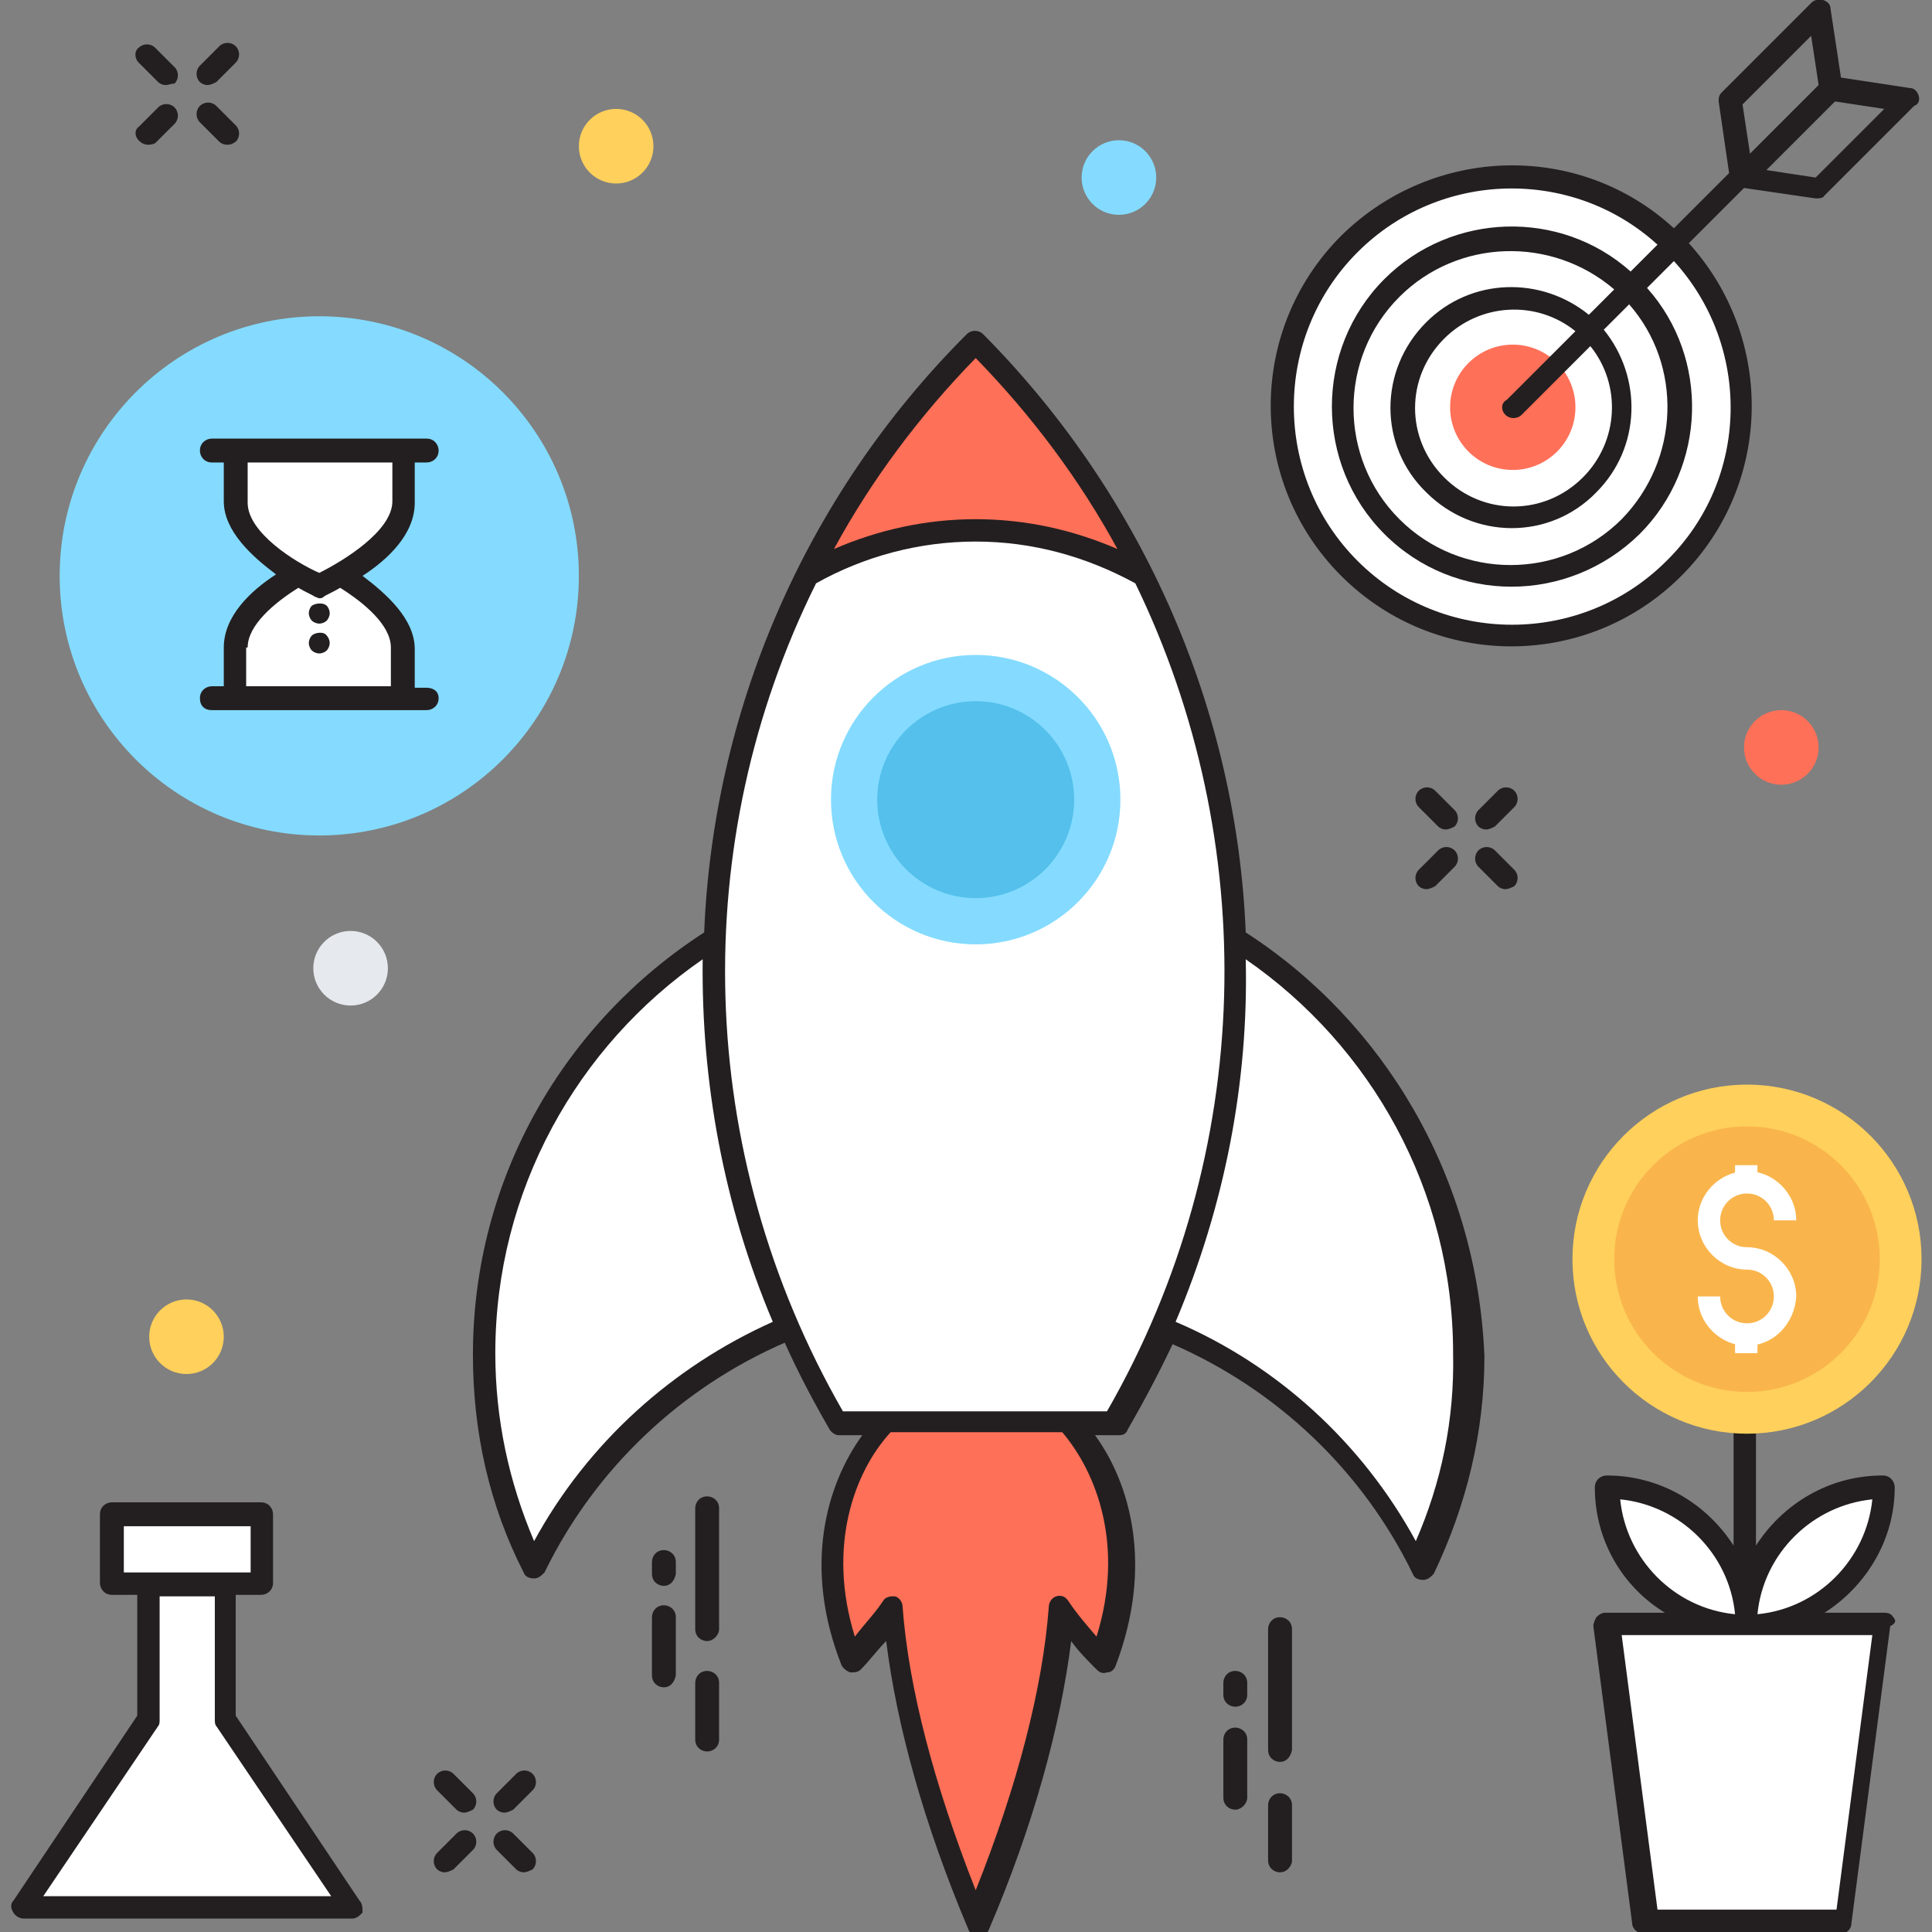
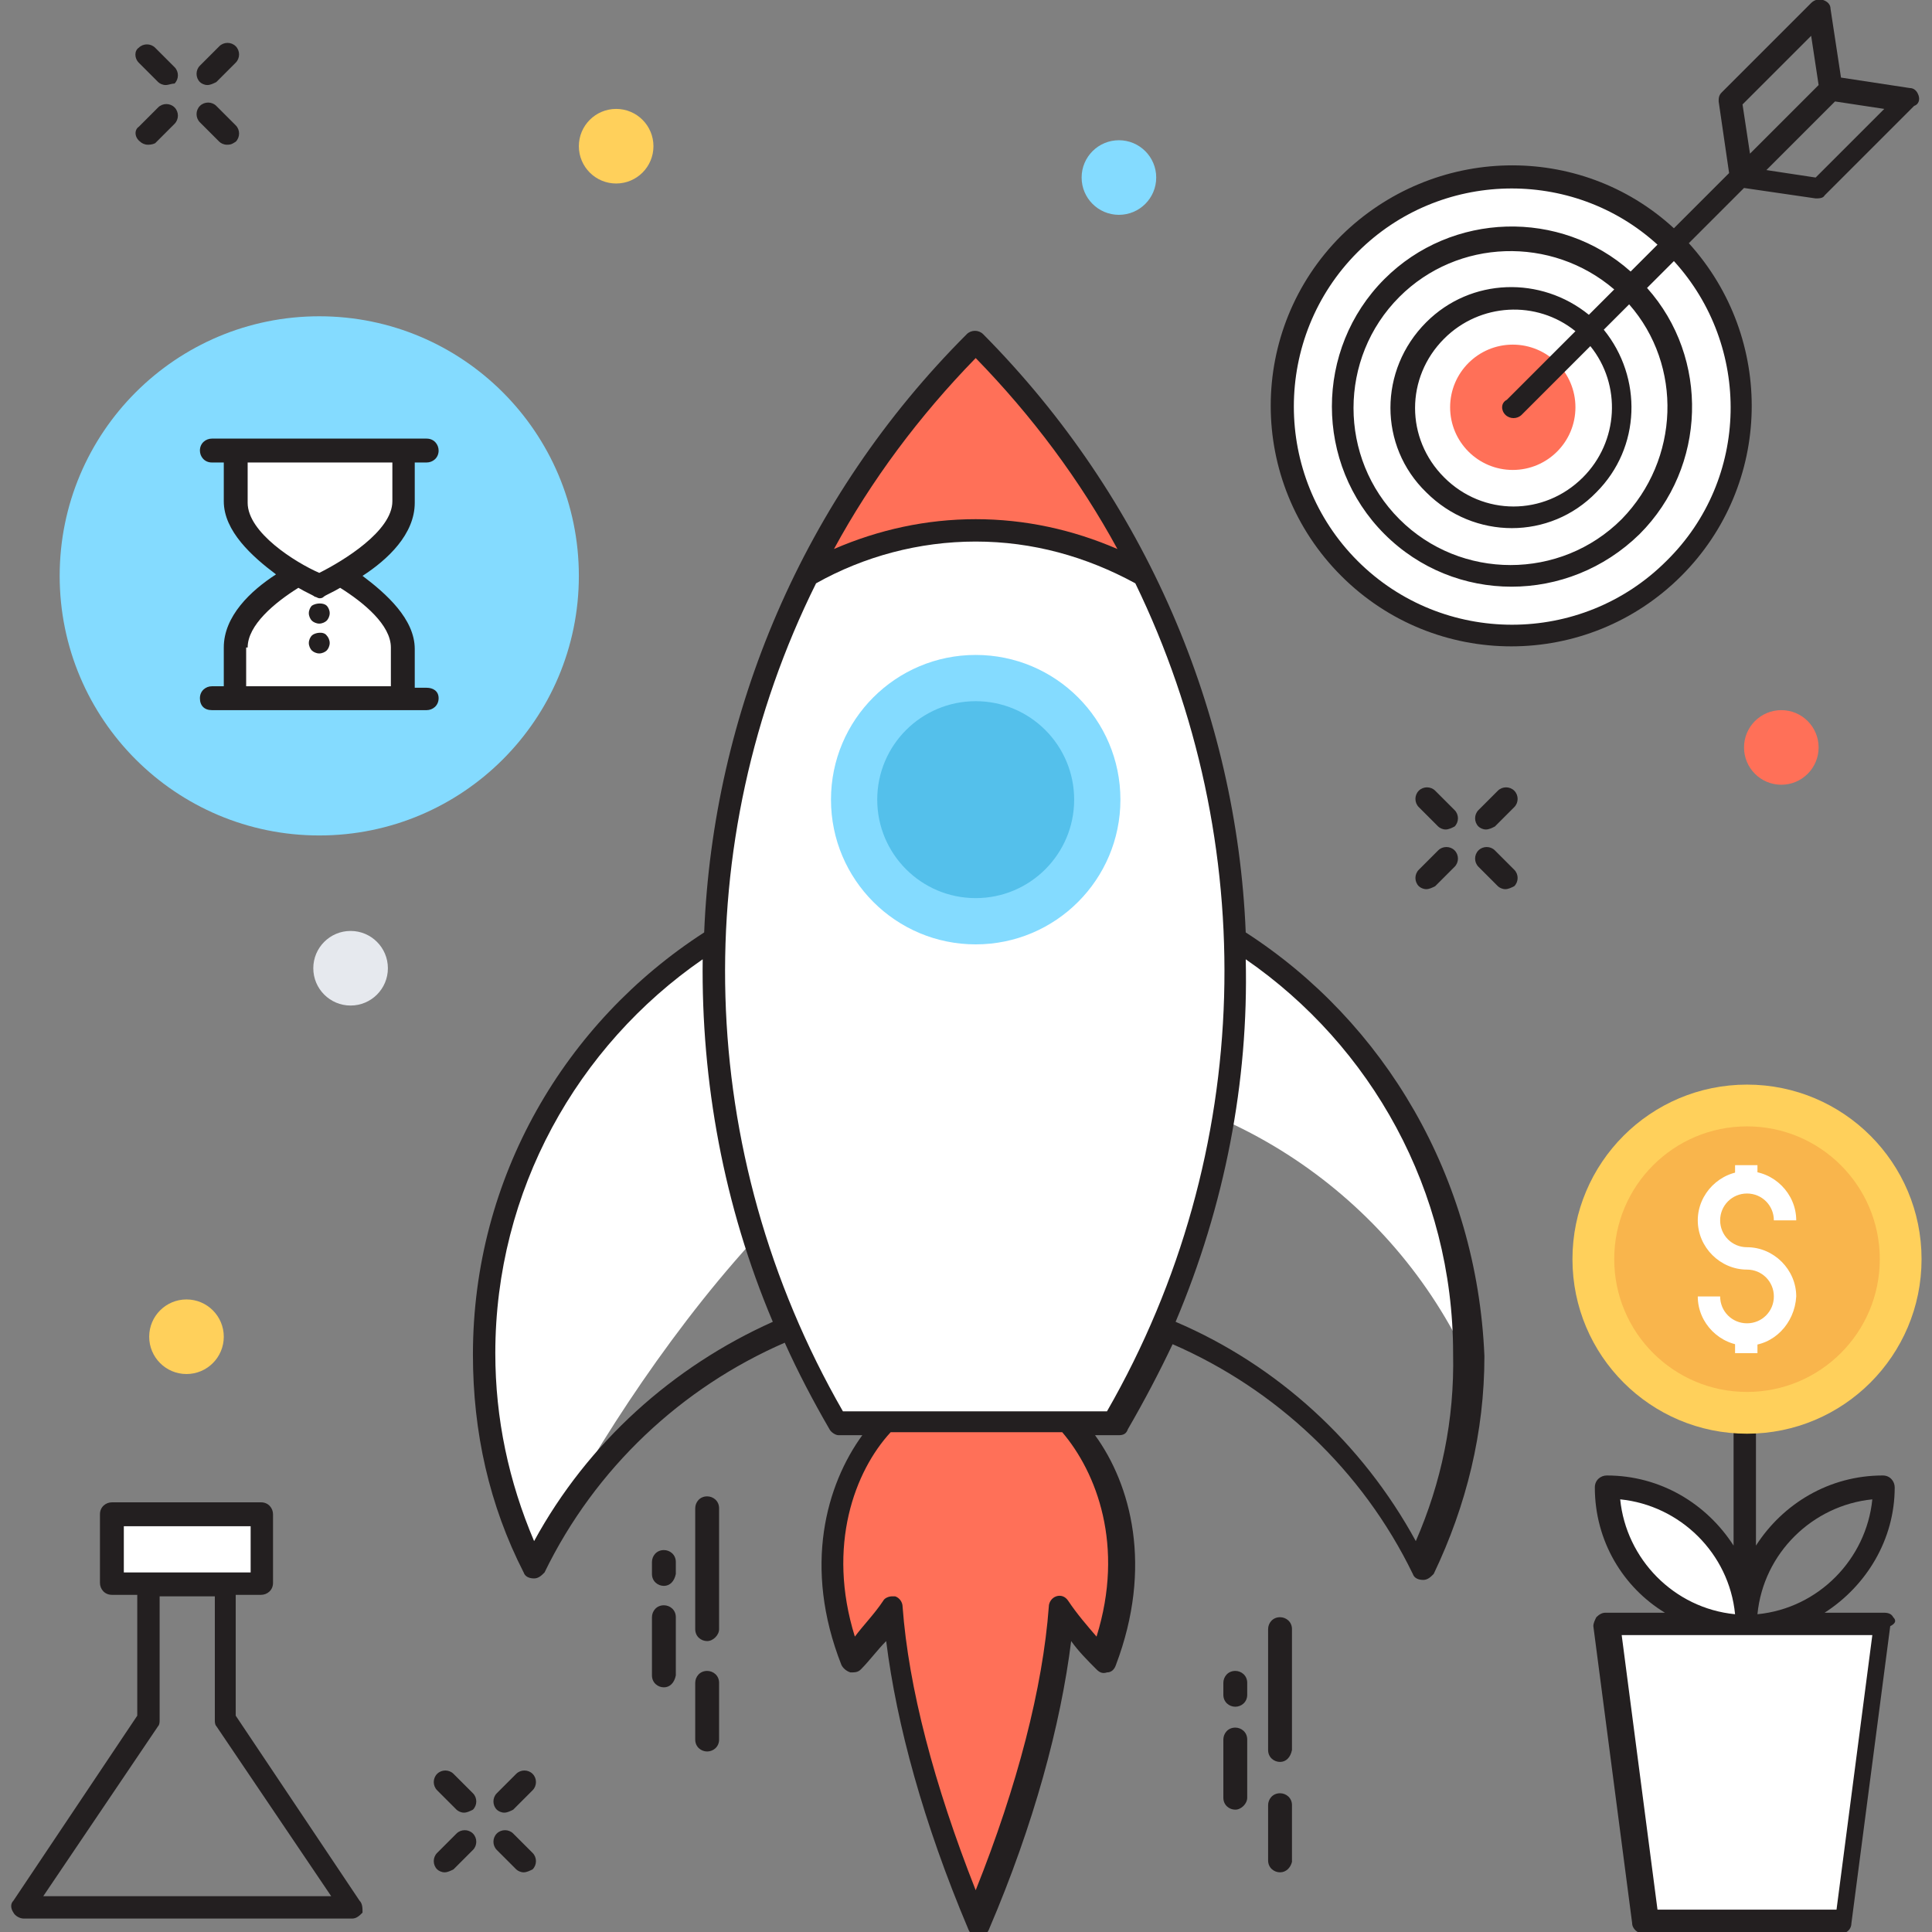
<svg xmlns="http://www.w3.org/2000/svg" version="1.1" id="Layer_1" x="0px" y="0px" viewBox="0 0 129.5 129.5" enable-background="new 0 0 129.5 129.5" xml:space="preserve">
  <rect x="0" y="0" width="129.5" height="129.5" fill="#808080" stroke="none" />
  <g>
    <g>
      <g>
        <path fill="#FFFFFF" stroke="#231F20" stroke-width="1.5" stroke-linecap="round" stroke-linejoin="round" stroke-miterlimit="10" d="     M28.6,34" />
      </g>
-       <path fill="#FFFFFF" d="M98.2,90.8c0,5.1-1.2,10-3.3,14.3c-5.3-11-16.6-18.6-29.6-18.6S41,94.1,35.7,105.1    c-2.1-4.3-3.3-9.2-3.3-14.3c0-18.2,14.7-32.9,32.9-32.9C83.5,57.9,98.2,72.6,98.2,90.8z" />
+       <path fill="#FFFFFF" d="M98.2,90.8c-5.3-11-16.6-18.6-29.6-18.6S41,94.1,35.7,105.1    c-2.1-4.3-3.3-9.2-3.3-14.3c0-18.2,14.7-32.9,32.9-32.9C83.5,57.9,98.2,72.6,98.2,90.8z" />
      <path fill="#FFFFFF" d="M74.6,95.3C88.1,72.5,85,42.6,65.4,22.9h0c-19.6,19.6-22.7,49.5-9.3,72.4H74.6z" />
      <path fill="#FF7058" d="M65.4,35.6c-4.1,0-7.9,1.1-11.2,3c2.8-5.6,6.5-10.9,11.2-15.6c4.7,4.7,8.4,10,11.2,15.6    C73.3,36.6,69.4,35.6,65.4,35.6z" />
      <g>
        <circle fill="#84DBFF" cx="65.4" cy="53.6" r="9.7" />
      </g>
      <g>
        <circle fill="#54C0EB" cx="65.4" cy="53.6" r="6.6" />
      </g>
-       <polygon fill="#FFFFFF" points="23.5,127.8 15.1,115.2 15.1,106.2 9.9,106.2 9.9,115.2 1.5,127.8   " />
      <rect x="7.5" y="101.6" fill="#FFFFFF" width="10" height="4.6" />
      <path fill="#231F20" d="M24.1,127.4L15.8,115v-8.1h1.7c0.4,0,0.8-0.3,0.8-0.8v-4.6c0-0.4-0.3-0.8-0.8-0.8h-10    c-0.4,0-0.8,0.3-0.8,0.8v4.6c0,0.4,0.3,0.8,0.8,0.8h1.7v8.1l-8.3,12.4c-0.2,0.2-0.2,0.5,0,0.8c0.1,0.2,0.4,0.4,0.7,0.4h22    c0.3,0,0.5-0.2,0.7-0.4C24.3,127.9,24.3,127.6,24.1,127.4z M8.3,102.3h8.5v3.1H8.3V102.3z M2.9,127.1l7.7-11.4    c0.1-0.1,0.1-0.3,0.1-0.4v-8.3h3.7v8.3c0,0.1,0,0.3,0.1,0.4l7.7,11.4H2.9z" />
      <g>
        <g>
          <path fill="#231F20" d="M13.9,5.7c-0.2,0-0.4-0.1-0.5-0.2c-0.3-0.3-0.3-0.8,0-1.1l1.3-1.3c0.3-0.3,0.8-0.3,1.1,0      c0.3,0.3,0.3,0.8,0,1.1l-1.3,1.3C14.3,5.6,14.1,5.7,13.9,5.7z" />
        </g>
        <g>
          <path fill="#231F20" d="M9.9,9.7c-0.2,0-0.4-0.1-0.5-0.2C9,9.2,9,8.7,9.3,8.5l1.3-1.3c0.3-0.3,0.8-0.3,1.1,0      c0.3,0.3,0.3,0.8,0,1.1l-1.3,1.3C10.2,9.7,10,9.7,9.9,9.7z" />
        </g>
        <g>
          <path fill="#231F20" d="M15.2,9.7c-0.2,0-0.4-0.1-0.5-0.2l-1.3-1.3c-0.3-0.3-0.3-0.8,0-1.1c0.3-0.3,0.8-0.3,1.1,0l1.3,1.3      c0.3,0.3,0.3,0.8,0,1.1C15.5,9.7,15.4,9.7,15.2,9.7z" />
        </g>
        <g>
          <path fill="#231F20" d="M11.1,5.7c-0.2,0-0.4-0.1-0.5-0.2L9.3,4.2C9,3.9,9,3.4,9.3,3.2c0.3-0.3,0.8-0.3,1.1,0l1.3,1.3      c0.3,0.3,0.3,0.8,0,1.1C11.5,5.6,11.3,5.7,11.1,5.7z" />
        </g>
      </g>
      <g>
        <g>
          <path fill="#231F20" d="M99.6,55.6c-0.2,0-0.4-0.1-0.5-0.2c-0.3-0.3-0.3-0.8,0-1.1l1.3-1.3c0.3-0.3,0.8-0.3,1.1,0      c0.3,0.3,0.3,0.8,0,1.1l-1.3,1.3C100,55.5,99.8,55.6,99.6,55.6z" />
        </g>
        <g>
          <path fill="#231F20" d="M95.6,59.6c-0.2,0-0.4-0.1-0.5-0.2c-0.3-0.3-0.3-0.8,0-1.1l1.3-1.3c0.3-0.3,0.8-0.3,1.1,0      c0.3,0.3,0.3,0.8,0,1.1l-1.3,1.3C96,59.5,95.8,59.6,95.6,59.6z" />
        </g>
        <g>
          <path fill="#231F20" d="M100.9,59.6c-0.2,0-0.4-0.1-0.5-0.2l-1.3-1.3c-0.3-0.3-0.3-0.8,0-1.1c0.3-0.3,0.8-0.3,1.1,0l1.3,1.3      c0.3,0.3,0.3,0.8,0,1.1C101.3,59.5,101.1,59.6,100.9,59.6z" />
        </g>
        <g>
          <path fill="#231F20" d="M96.9,55.6c-0.2,0-0.4-0.1-0.5-0.2l-1.3-1.3c-0.3-0.3-0.3-0.8,0-1.1c0.3-0.3,0.8-0.3,1.1,0l1.3,1.3      c0.3,0.3,0.3,0.8,0,1.1C97.3,55.5,97.1,55.6,96.9,55.6z" />
        </g>
      </g>
      <g>
        <g>
          <path fill="#231F20" d="M33.8,121.5c-0.2,0-0.4-0.1-0.5-0.2c-0.3-0.3-0.3-0.8,0-1.1l1.3-1.3c0.3-0.3,0.8-0.3,1.1,0      c0.3,0.3,0.3,0.8,0,1.1l-1.3,1.3C34.2,121.4,34,121.5,33.8,121.5z" />
        </g>
        <g>
          <path fill="#231F20" d="M29.8,125.5c-0.2,0-0.4-0.1-0.5-0.2c-0.3-0.3-0.3-0.8,0-1.1l1.3-1.3c0.3-0.3,0.8-0.3,1.1,0      c0.3,0.3,0.3,0.8,0,1.1l-1.3,1.3C30.2,125.4,30,125.5,29.8,125.5z" />
        </g>
        <g>
          <path fill="#231F20" d="M35.1,125.5c-0.2,0-0.4-0.1-0.5-0.2l-1.3-1.3c-0.3-0.3-0.3-0.8,0-1.1c0.3-0.3,0.8-0.3,1.1,0l1.3,1.3      c0.3,0.3,0.3,0.8,0,1.1C35.5,125.4,35.3,125.5,35.1,125.5z" />
        </g>
        <g>
          <path fill="#231F20" d="M31.1,121.5c-0.2,0-0.4-0.1-0.5-0.2l-1.3-1.3c-0.3-0.3-0.3-0.8,0-1.1c0.3-0.3,0.8-0.3,1.1,0l1.3,1.3      c0.3,0.3,0.3,0.8,0,1.1C31.5,121.4,31.3,121.5,31.1,121.5z" />
        </g>
      </g>
      <g>
        <g>
          <path fill="#231F20" d="M85.8,118.1c-0.4,0-0.8-0.3-0.8-0.8v-8.1c0-0.4,0.3-0.8,0.8-0.8c0.4,0,0.8,0.3,0.8,0.8v8.1      C86.5,117.8,86.2,118.1,85.8,118.1z" />
        </g>
        <g>
          <path fill="#231F20" d="M82.8,121.3c-0.4,0-0.8-0.3-0.8-0.8l0-3.9c0-0.4,0.3-0.8,0.8-0.8c0.4,0,0.8,0.3,0.8,0.8l0,3.9      C83.6,120.9,83.2,121.3,82.8,121.3z" />
        </g>
        <g>
          <path fill="#231F20" d="M85.8,125.5c-0.4,0-0.8-0.3-0.8-0.8V121c0-0.4,0.3-0.8,0.8-0.8c0.4,0,0.8,0.3,0.8,0.8v3.8      C86.5,125.2,86.2,125.5,85.8,125.5z" />
        </g>
        <g>
          <path fill="#231F20" d="M82.8,114.4c-0.4,0-0.8-0.3-0.8-0.8v-0.8c0-0.4,0.3-0.8,0.8-0.8c0.4,0,0.8,0.3,0.8,0.8v0.8      C83.6,114.1,83.2,114.4,82.8,114.4z" />
        </g>
      </g>
      <g>
        <g>
          <path fill="#231F20" d="M47.4,110c-0.4,0-0.8-0.3-0.8-0.8v-8.1c0-0.4,0.3-0.8,0.8-0.8c0.4,0,0.8,0.3,0.8,0.8v8.1      C48.2,109.6,47.8,110,47.4,110z" />
        </g>
        <g>
          <path fill="#231F20" d="M44.5,113.1c-0.4,0-0.8-0.3-0.8-0.8v-3.9c0-0.4,0.3-0.8,0.8-0.8c0.4,0,0.8,0.3,0.8,0.8v3.9      C45.2,112.8,44.9,113.1,44.5,113.1z" />
        </g>
        <g>
          <path fill="#231F20" d="M47.4,117.4c-0.4,0-0.8-0.3-0.8-0.8v-3.8c0-0.4,0.3-0.8,0.8-0.8c0.4,0,0.8,0.3,0.8,0.8v3.8      C48.2,117.1,47.8,117.4,47.4,117.4z" />
        </g>
        <g>
          <path fill="#231F20" d="M44.5,106.3c-0.4,0-0.8-0.3-0.8-0.8v-0.8c0-0.4,0.3-0.8,0.8-0.8c0.4,0,0.8,0.3,0.8,0.8v0.8      C45.2,106,44.9,106.3,44.5,106.3z" />
        </g>
      </g>
      <g>
        <circle fill="#84DBFF" cx="75" cy="11.9" r="2.5" />
      </g>
      <g>
        <circle fill="#E6E9EE" cx="23.5" cy="64.9" r="2.5" />
      </g>
      <g>
        <circle fill="#FF7058" cx="119.4" cy="50.1" r="2.5" />
      </g>
      <g>
        <circle fill="#FFD05B" cx="41.3" cy="9.8" r="2.5" />
      </g>
      <g>
        <circle fill="#FFD05B" cx="12.5" cy="89.6" r="2.5" />
      </g>
      <polygon fill="#FFFFFF" points="123.7,128.7 110.4,128.7 107.8,108.9 126.4,108.9   " />
-       <path fill="#FFFFFF" d="M117.1,108.9c5.1,0,9.2-4.1,9.2-9.2C121.2,99.7,117.1,103.8,117.1,108.9z" />
      <path fill="#FFFFFF" d="M117.1,108.9c-5.1,0-9.2-4.1-9.2-9.2C112.9,99.7,117.1,103.8,117.1,108.9z" />
      <path fill="#231F20" d="M126.9,108.4c-0.1-0.2-0.3-0.3-0.6-0.3h-4c2.8-1.8,4.7-4.9,4.7-8.4c0-0.4-0.3-0.8-0.8-0.8    c-3.6,0-6.7,1.9-8.5,4.7v-9.2h-1.5v9.2c-1.8-2.8-4.9-4.7-8.5-4.7c-0.4,0-0.8,0.3-0.8,0.8c0,3.6,1.9,6.7,4.7,8.4h-4    c-0.2,0-0.4,0.1-0.6,0.3c-0.1,0.2-0.2,0.4-0.2,0.6l2.6,19.9c0,0.4,0.4,0.7,0.7,0.7h13.3c0.4,0,0.7-0.3,0.7-0.7l2.6-19.9    C127.1,108.8,127.1,108.6,126.9,108.4z M125.5,100.5c-0.4,4-3.6,7.3-7.7,7.7C118.2,104.1,121.5,100.9,125.5,100.5z M108.6,100.5    c4,0.4,7.3,3.6,7.7,7.7C112.2,107.8,109,104.5,108.6,100.5z M123.1,128h-12l-2.4-18.4h16.8L123.1,128z" />
      <path fill="#FF7058" d="M59.3,95.3c-3.1,3.1-5,9-2.3,15.9c1.1-1.1,2-2.3,2.8-3.4c0.4,5.1,1.9,12.1,5.6,20.9    c3.7-8.9,5.3-15.8,5.6-20.9c0.8,1.1,1.7,2.2,2.8,3.4c2.7-6.9,0.7-12.8-2.3-15.9H59.3z" />
      <path fill="#231F20" d="M83.5,62.5c-0.6-14.7-6.7-29.1-17.6-40.1c-0.3-0.3-0.8-0.3-1.1,0c-11,11-17,25.4-17.6,40.1    c-9.3,6-15.5,16.4-15.5,28.3c0,5.2,1.1,10.1,3.4,14.6c0.1,0.3,0.4,0.4,0.7,0.4c0,0,0,0,0,0c0.3,0,0.5-0.2,0.7-0.4    c3.4-7,9.2-12.4,16.1-15.4c0.9,2,1.9,3.9,3,5.8c0.1,0.2,0.4,0.4,0.6,0.4h1.6c-2.4,3.3-4,8.8-1.4,15.4c0.1,0.2,0.3,0.4,0.6,0.5    c0.3,0,0.5,0,0.7-0.2c0.6-0.6,1.1-1.3,1.7-1.9c0.7,5.6,2.5,12.2,5.5,19.3c0.1,0.3,0.4,0.5,0.7,0.5c0.3,0,0.6-0.2,0.7-0.5    c3-7,4.8-13.7,5.5-19.3c0.5,0.7,1.1,1.3,1.7,1.9c0.2,0.2,0.4,0.3,0.7,0.2c0.3,0,0.5-0.2,0.6-0.5c2.5-6.6,1-12.1-1.4-15.4h1.6    c0.3,0,0.5-0.1,0.6-0.4c1.1-1.9,2.1-3.8,3-5.7c6.9,3,12.7,8.4,16.1,15.4c0.1,0.3,0.4,0.4,0.7,0.4c0,0,0,0,0,0    c0.3,0,0.5-0.2,0.7-0.4c2.2-4.6,3.4-9.5,3.4-14.6C99,78.9,92.8,68.5,83.5,62.5z M65.4,24c3.8,3.9,7,8.2,9.5,12.8    c-3-1.3-6.2-2-9.5-2c-3.3,0-6.5,0.7-9.5,2C58.4,32.2,61.6,27.9,65.4,24z M35.8,103.3c-1.7-4-2.6-8.2-2.6-12.6    c0-10.9,5.5-20.6,13.9-26.4c-0.1,8.2,1.4,16.5,4.7,24.3C45.1,91.6,39.4,96.7,35.8,103.3z M73.5,109.7c-0.6-0.7-1.3-1.5-1.9-2.4    c-0.2-0.3-0.5-0.4-0.8-0.3c-0.3,0.1-0.5,0.4-0.5,0.7c-0.4,5.4-2.1,12-4.9,19c-2.8-7.1-4.5-13.6-4.9-19c0-0.3-0.2-0.6-0.5-0.7    c-0.1,0-0.1,0-0.2,0c-0.2,0-0.5,0.1-0.6,0.3c-0.6,0.9-1.3,1.6-1.9,2.4c-1.9-6.1,0-11.1,2.4-13.7h11.5    C73.5,98.7,75.4,103.6,73.5,109.7z M74.2,94.6H56.5c-10-17.4-10.4-38.2-1.8-55.5c3.2-1.8,6.9-2.8,10.7-2.8c3.8,0,7.4,1,10.7,2.8    C84.5,56.4,84.2,77.2,74.2,94.6z M94.9,103.3c-3.6-6.6-9.3-11.8-16.1-14.7c3.3-7.8,4.9-16.1,4.7-24.3c8.4,5.8,13.9,15.5,13.9,26.4    C97.5,95.2,96.6,99.4,94.9,103.3z" />
      <g>
        <circle fill="#84DBFF" cx="21.4" cy="38.6" r="17.4" />
      </g>
      <path fill="#FFFFFF" d="M27,46.8v-3.4c0-3.1-5.6-5.6-5.6-5.6l0,0c0,0-5.6,2.5-5.6,5.6v3.4H27z" />
      <path fill="#FFFFFF" d="M15.8,30.3v3.4c0,3.1,5.6,5.6,5.6,5.6l0,0c0,0,5.6-2.5,5.6-5.6v-3.4H15.8z" />
      <g>
        <path fill="#231F20" d="M28.6,46.1h-0.8v-2.6c0-2-1.9-3.7-3.5-4.9c1.7-1.1,3.5-2.8,3.5-4.9V31h0.8c0.4,0,0.8-0.3,0.8-0.8     c0-0.4-0.3-0.8-0.8-0.8H27H15.8h-1.6c-0.4,0-0.8,0.3-0.8,0.8c0,0.4,0.3,0.8,0.8,0.8h0.8v2.6c0,2,1.9,3.7,3.5,4.9     c-1.7,1.1-3.5,2.8-3.5,4.9v2.6h-0.8c-0.4,0-0.8,0.3-0.8,0.8s0.3,0.8,0.8,0.8h1.6H27h1.6c0.4,0,0.8-0.3,0.8-0.8S29,46.1,28.6,46.1     z M16.6,33.7V31h9.7v2.6c0,2-3.3,4-4.9,4.8C19.8,37.7,16.6,35.7,16.6,33.7z M16.6,43.4c0-1.5,1.8-3,3.4-4c0.5,0.3,1,0.5,1.1,0.6     c0.1,0,0.2,0.1,0.3,0.1s0.2,0,0.3-0.1c0.1-0.1,0.6-0.3,1.1-0.6c1.6,1,3.4,2.5,3.4,4v2.6h-9.7V43.4z" />
        <path fill="#231F20" d="M20.9,40.6c-0.1,0.1-0.2,0.3-0.2,0.5c0,0.2,0.1,0.4,0.2,0.5c0.1,0.1,0.3,0.2,0.5,0.2     c0.2,0,0.4-0.1,0.5-0.2c0.1-0.1,0.2-0.3,0.2-0.5c0-0.2-0.1-0.4-0.2-0.5C21.7,40.4,21.2,40.4,20.9,40.6z" />
        <path fill="#231F20" d="M20.9,42.6c-0.1,0.1-0.2,0.3-0.2,0.5c0,0.2,0.1,0.4,0.2,0.5c0.1,0.1,0.3,0.2,0.5,0.2     c0.2,0,0.4-0.1,0.5-0.2c0.1-0.1,0.2-0.3,0.2-0.5c0-0.2-0.1-0.4-0.2-0.5C21.7,42.3,21.1,42.4,20.9,42.6z" />
      </g>
      <g>
        <circle fill="#FFD05B" cx="117.1" cy="84.4" r="11.7" />
      </g>
      <g>
        <circle fill="#F9B54C" cx="117.1" cy="84.4" r="8.9" />
      </g>
      <g>
        <g>
          <path fill="#FFFFFF" d="M117.1,90.2c-1.8,0-3.3-1.5-3.3-3.3h1.5c0,1,0.8,1.8,1.8,1.8c1,0,1.8-0.8,1.8-1.8s-0.8-1.8-1.8-1.8      c-1.8,0-3.3-1.5-3.3-3.3c0-1.8,1.5-3.3,3.3-3.3c1.8,0,3.3,1.5,3.3,3.3h-1.5c0-1-0.8-1.8-1.8-1.8c-1,0-1.8,0.8-1.8,1.8      s0.8,1.8,1.8,1.8c1.8,0,3.3,1.5,3.3,3.3C120.3,88.7,118.9,90.2,117.1,90.2z" />
        </g>
        <g>
          <rect x="116.3" y="78.1" fill="#FFFFFF" width="1.5" height="1.3" />
        </g>
        <g>
          <rect x="116.3" y="89.4" fill="#FFFFFF" width="1.5" height="1.3" />
        </g>
      </g>
      <g>
        <circle fill="#FFFFFF" cx="101.4" cy="27.3" r="15.4" />
        <g>
          <circle fill="#FF7058" cx="101.4" cy="27.3" r="4.2" />
        </g>
        <path fill="#231F20" d="M128.6,6.4c-0.1-0.3-0.3-0.5-0.6-0.5l-4.6-0.7l-0.7-4.6c0-0.3-0.2-0.5-0.5-0.6s-0.6,0-0.8,0.2l-6,6     c-0.2,0.2-0.2,0.4-0.2,0.6l0.7,4.8l-3.7,3.7c-6.3-5.8-16.1-5.6-22.3,0.5c-6.3,6.3-6.3,16.5,0,22.8c6.3,6.3,16.5,6.3,22.8,0     c6.1-6.1,6.3-15.9,0.5-22.3l3.7-3.7l4.8,0.7c0.2,0,0.5,0,0.6-0.2l6-6C128.6,7,128.7,6.7,128.6,6.4z M116.8,7l4.6-4.6l0.5,3.3     l-4.6,4.6L116.8,7z M111.7,37.6c-5.7,5.7-15,5.7-20.7,0c-5.7-5.7-5.7-15,0-20.7c5.5-5.5,14.4-5.7,20.1-0.5l-1.8,1.8     c-4.7-4.2-12-4-16.5,0.5c-4.7,4.7-4.7,12.4,0,17.1c4.7,4.7,12.3,4.7,17.1,0c4.5-4.5,4.7-11.8,0.5-16.5l1.8-1.8     C117.4,23.2,117.3,32.1,111.7,37.6z M100.9,27.8c0.3,0.3,0.8,0.3,1.1,0l4.6-4.6c2.1,2.6,1.9,6.4-0.5,8.8c-2.6,2.6-6.7,2.6-9.3,0     c-2.6-2.6-2.6-6.7,0-9.3c2.4-2.4,6.2-2.6,8.8-0.5l-4.6,4.6C100.6,27,100.6,27.5,100.9,27.8z M106.5,21.1     c-3.2-2.6-7.9-2.5-10.9,0.5c-3.2,3.2-3.2,8.3,0,11.4c3.2,3.2,8.3,3.2,11.4,0c3-3,3.1-7.7,0.5-10.9l1.7-1.7     c3.6,4.1,3.4,10.4-0.5,14.4c-4.1,4.1-10.8,4.1-14.9,0c-4.1-4.1-4.1-10.8,0-14.9c3.9-3.9,10.2-4.1,14.4-0.5L106.5,21.1z      M121.7,11.9l-3.3-0.5l4.6-4.6l3.3,0.5L121.7,11.9z" />
      </g>
    </g>
  </g>
</svg>